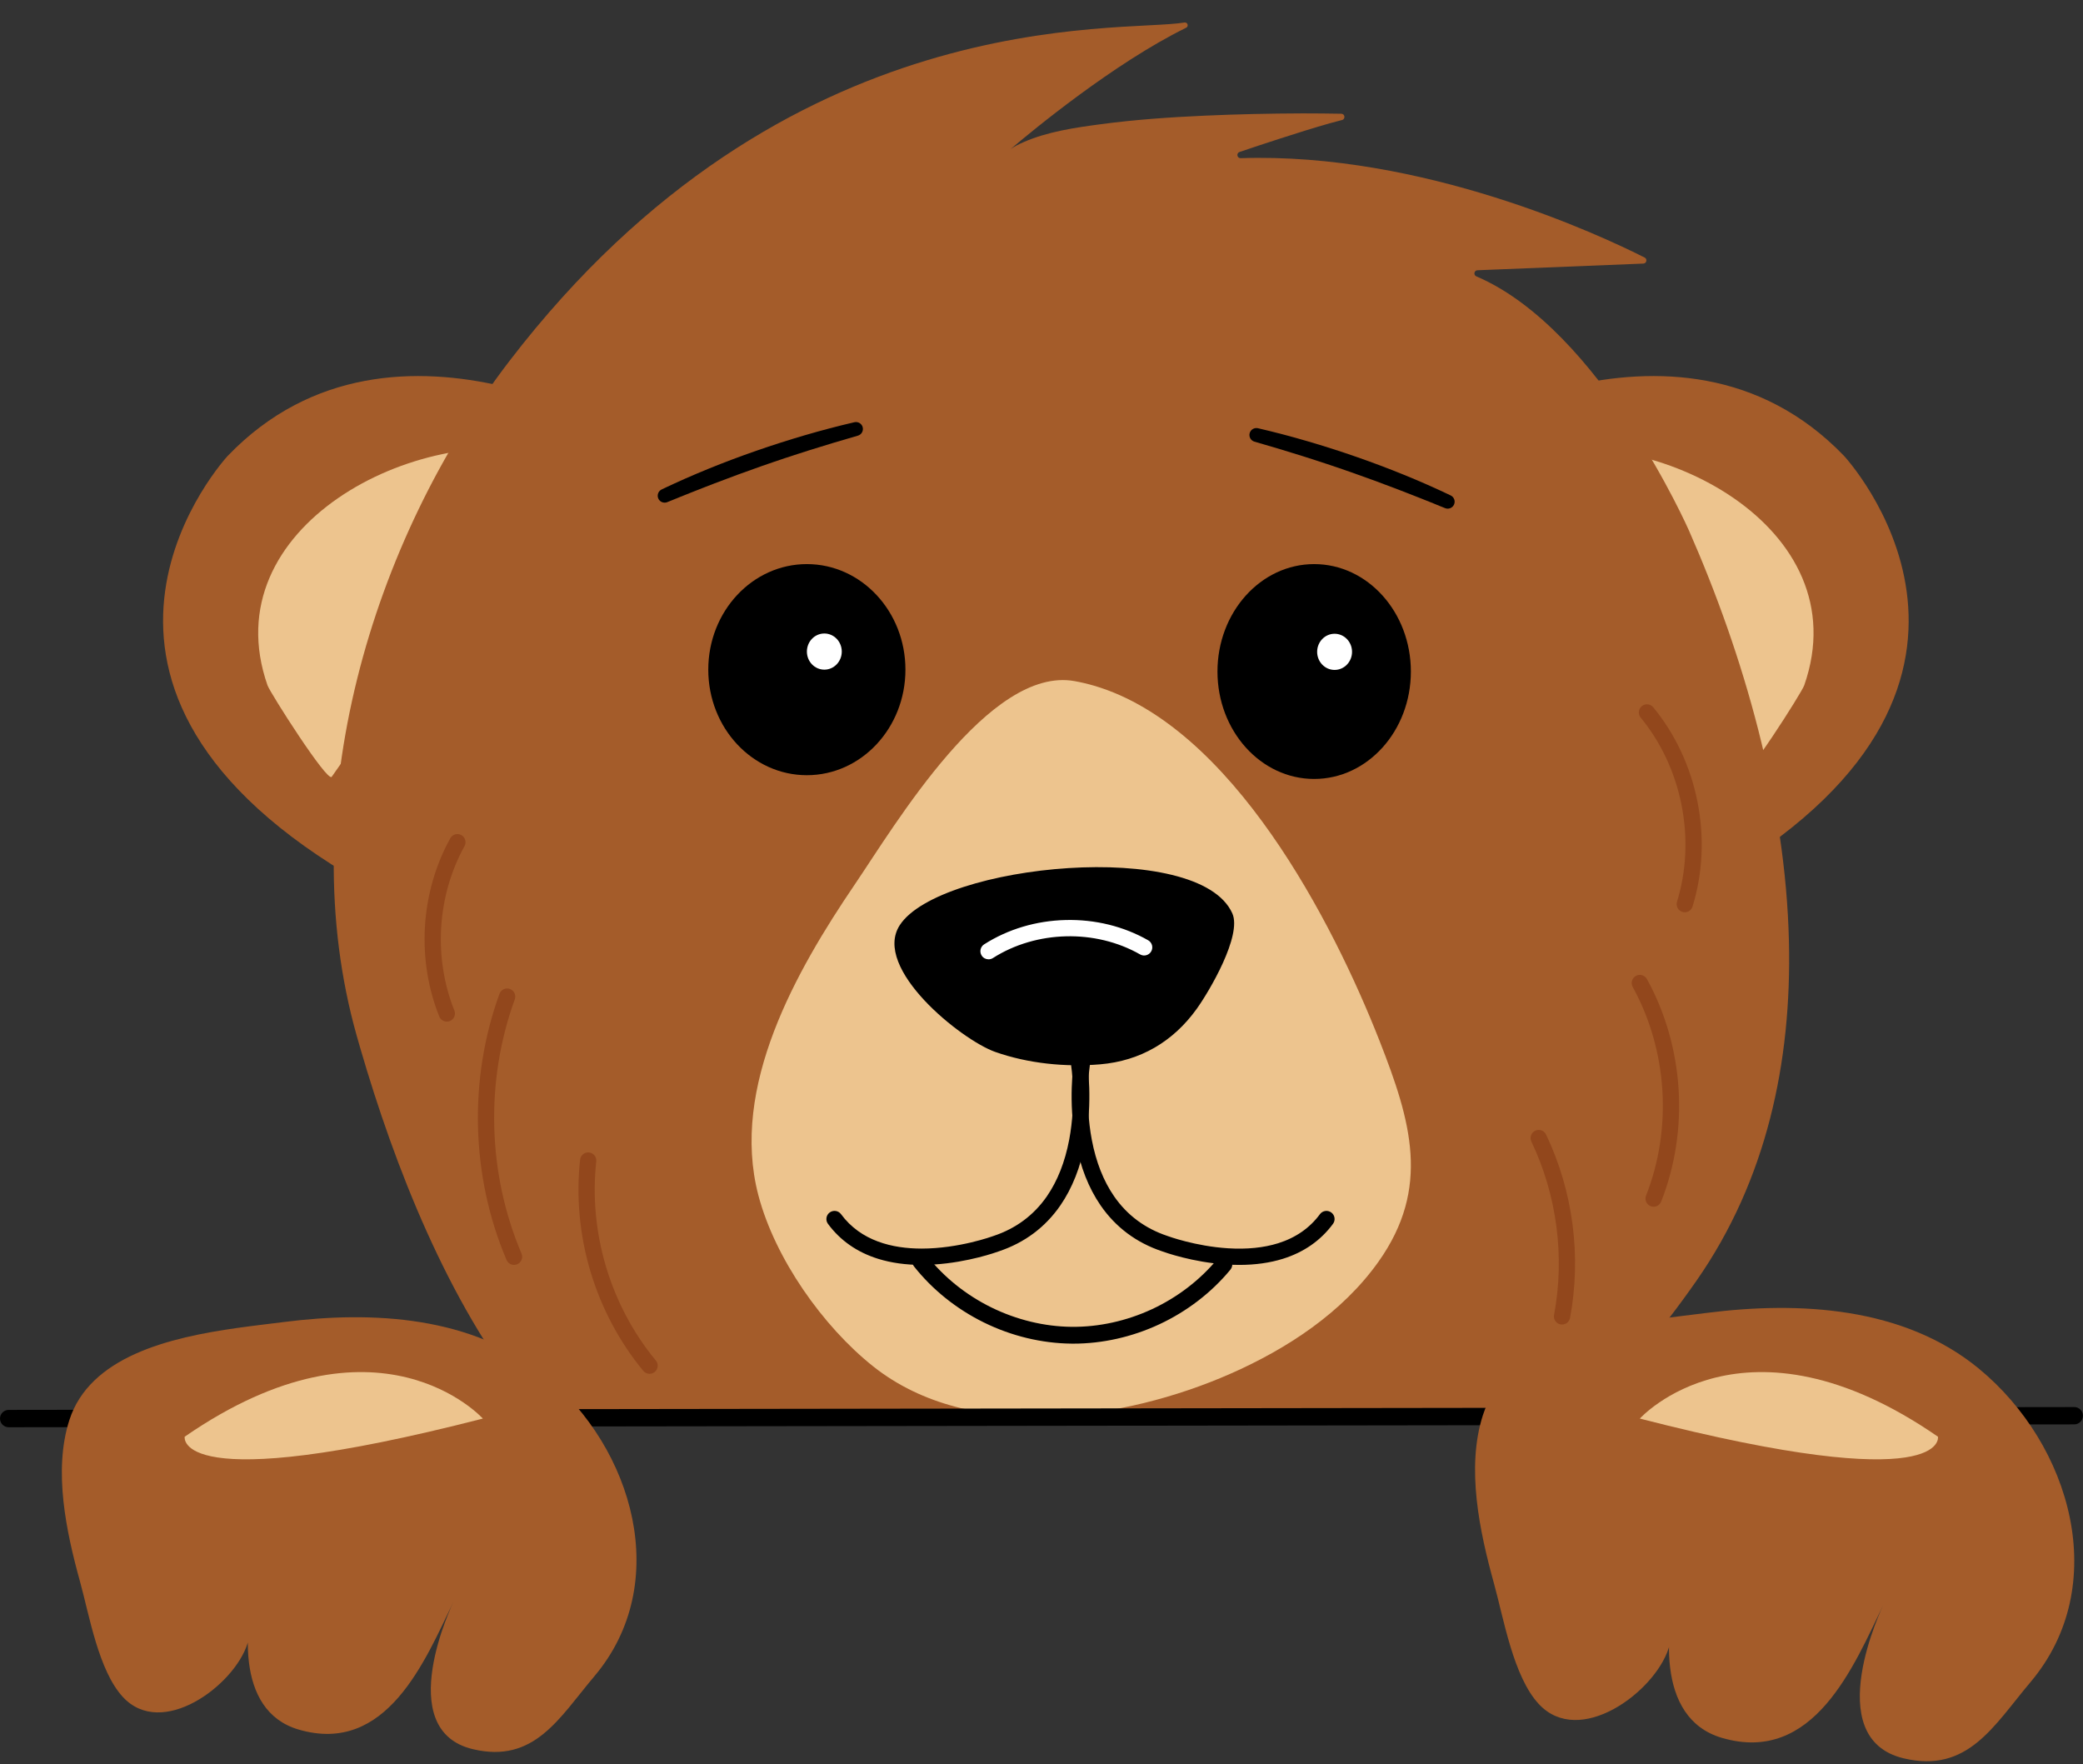
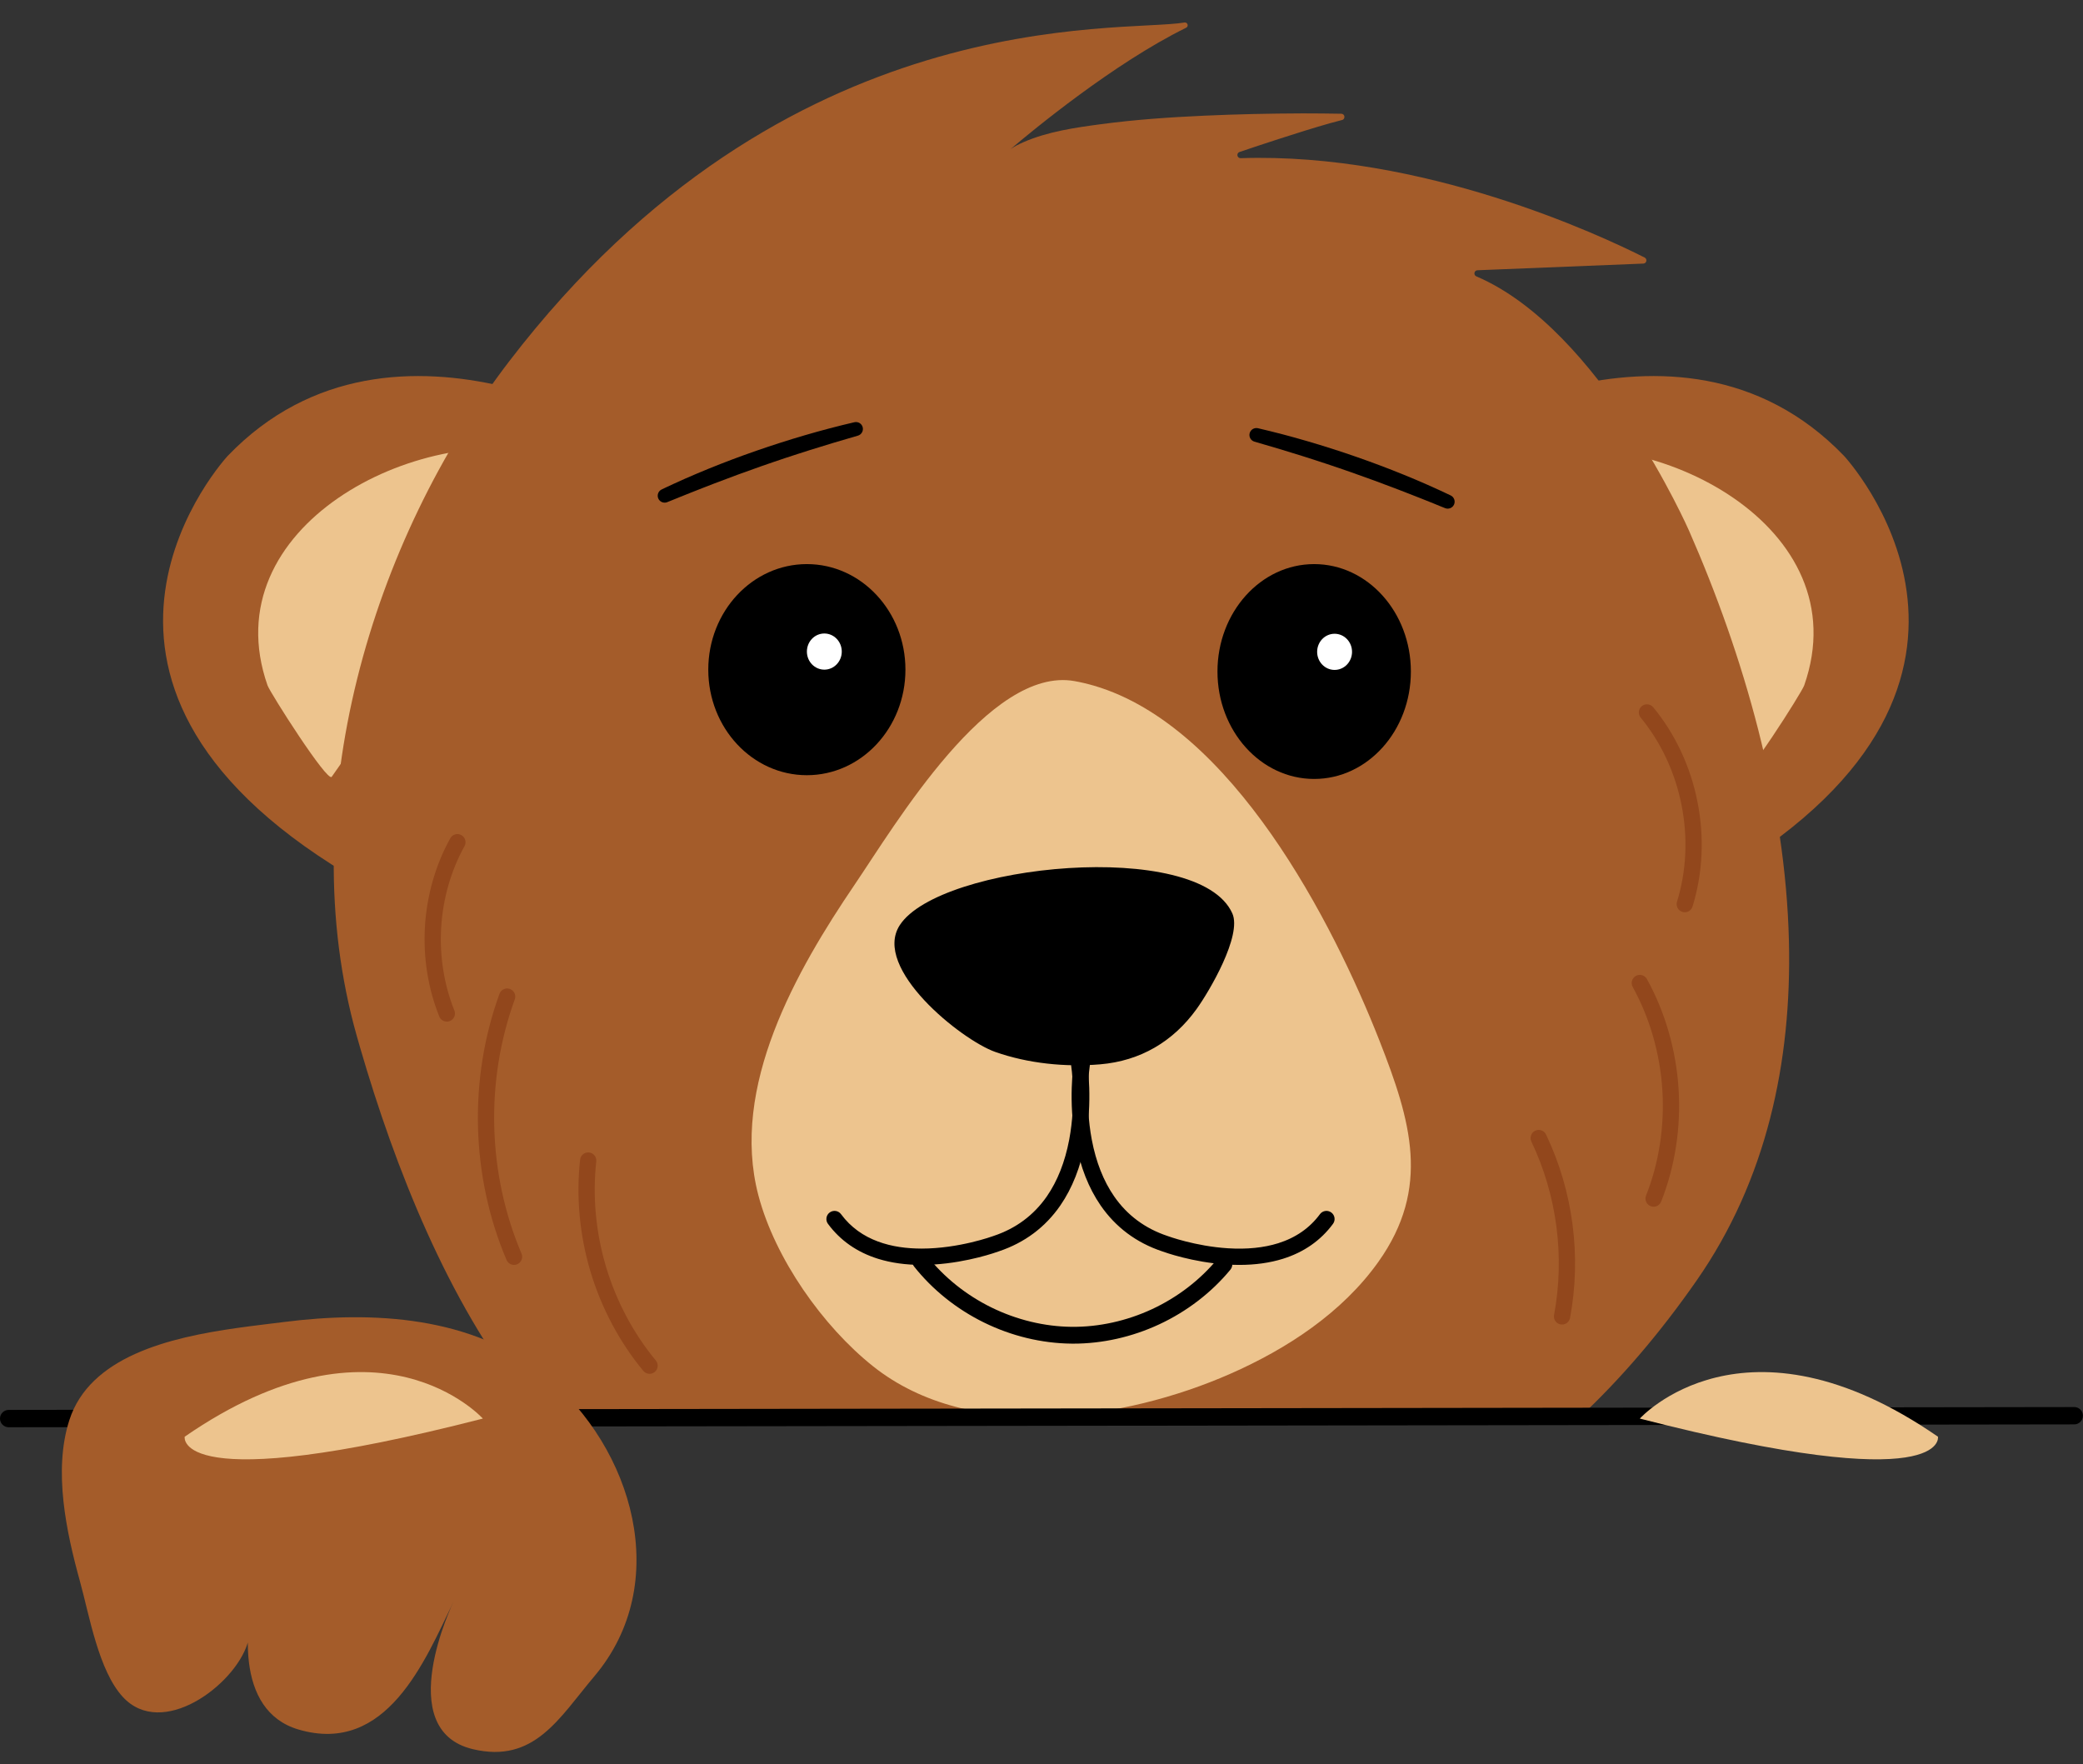
<svg xmlns="http://www.w3.org/2000/svg" fill="#000000" height="392.6" preserveAspectRatio="xMidYMid meet" version="1" viewBox="0.0 -5.0 463.6 392.6" width="463.6" zoomAndPan="magnify">
  <rect x="0.0" y="-5.0" width="463.6" height="392.6" fill="#333333" stroke="none" />
  <defs>
    <clipPath id="a">
      <path d="M 0 308 L 463.59 308 L 463.59 313 L 0 313 Z M 0 308" />
    </clipPath>
    <clipPath id="b">
      <path d="M 328 286 L 462 286 L 462 386.961 L 328 386.961 Z M 328 286" />
    </clipPath>
  </defs>
  <g>
    <g id="change1_1">
      <path d="M 144.961 94.621 C 144.961 94.621 88.078 57.598 50.707 96.43 C 50.707 96.43 4.66 145.789 77.18 189.469 L 144.961 94.621" fill="#a45c2a" />
    </g>
    <g id="change2_1">
      <path d="M 73.828 167.875 C 72.879 169.219 60.105 149.137 59.543 147.535 C 47.156 112.141 92.961 88.891 122.34 96 C 123.105 96.188 123.441 97.086 122.988 97.73 C 116.18 107.441 74.012 167.613 73.828 167.875" fill="#edc48e" />
    </g>
    <g id="change1_2">
      <path d="M 316.137 94.621 C 316.137 94.621 373.016 57.598 410.387 96.43 C 410.387 96.43 456.434 145.789 383.914 189.469 L 316.137 94.621" fill="#a45c2a" />
    </g>
    <g id="change2_2">
      <path d="M 387.266 167.875 C 388.219 169.219 400.992 149.137 401.551 147.535 C 413.938 112.141 368.137 88.891 338.758 96 C 337.992 96.188 337.656 97.086 338.105 97.73 C 344.914 107.441 387.086 167.613 387.266 167.875" fill="#edc48e" />
    </g>
    <g id="change1_3">
      <path d="M 377.617 279.965 C 369.449 291.691 360.691 301.941 351.289 310.703 L 120.617 310.703 C 119.371 309.301 118.148 307.848 116.953 306.348 C 99.711 284.68 87.91 254.859 80.156 228.172 C 79.898 227.277 79.641 226.387 79.391 225.496 C 64.879 174.164 82.832 115.152 113.402 75.312 C 175.047 -5.023 249.289 2.406 263.617 0.012 C 264.32 -0.105 264.629 0.863 263.988 1.176 C 247.906 9.078 229.777 24.059 224.914 28.188 C 225.809 27.555 226.812 27.066 227.801 26.633 C 233.207 24.273 239.332 23.395 245.133 22.625 C 252.738 21.613 260.41 21.09 268.07 20.742 C 275.375 20.41 282.684 20.262 289.996 20.234 C 292.84 20.227 295.684 20.273 298.523 20.312 C 299.355 20.324 299.492 21.512 298.684 21.711 C 297.781 21.934 296.883 22.172 295.988 22.426 C 292.262 23.488 288.566 24.652 284.883 25.844 C 281.875 26.816 278.871 27.809 275.879 28.82 C 275.102 29.086 275.316 30.23 276.133 30.203 C 316.656 28.855 356.121 47.309 366.039 52.316 C 366.691 52.648 366.48 53.629 365.75 53.66 L 328.832 55.145 C 328.074 55.176 327.887 56.207 328.586 56.508 C 356.23 68.305 375.906 113.082 375.914 113.098 C 388.094 140.824 397.41 173.09 398.152 204.504 C 398.789 231.402 393.141 257.684 377.617 279.965" fill="#a45c2a" />
    </g>
    <g id="change2_3">
      <path d="M 243.52 147.609 C 242.09 147.191 240.637 146.844 239.172 146.582 C 220.195 143.16 199.316 178.469 190.254 191.816 C 177.207 211.031 162.453 236.859 168.785 261.004 C 172.477 275.07 183.133 290.18 194.332 299.082 C 216 316.305 250.355 311.055 273.793 300.75 C 286.375 295.223 298.742 287.148 306.801 275.789 C 318.465 259.352 314.043 244.504 307.055 226.691 C 296.695 200.293 274.266 156.629 243.52 147.609" fill="#edc48e" />
    </g>
    <g id="change3_2">
      <path d="M 279.973 90.301 C 283.664 91.156 287.336 92.121 290.973 93.188 L 293.699 94 L 296.414 94.852 L 299.121 95.734 L 301.812 96.652 C 305.398 97.898 308.949 99.234 312.461 100.664 L 315.09 101.754 L 317.699 102.883 L 320.293 104.051 L 321.582 104.652 L 322.867 105.258 C 323.637 105.625 323.969 106.547 323.602 107.316 C 323.254 108.059 322.387 108.391 321.637 108.09 L 321.617 108.082 L 320.312 107.559 L 319.012 107.023 L 316.402 105.98 L 313.785 104.953 L 311.168 103.938 C 307.672 102.594 304.156 101.305 300.621 100.066 L 297.969 99.148 L 295.309 98.254 L 292.637 97.379 L 289.965 96.523 C 286.391 95.398 282.801 94.32 279.195 93.289 C 278.379 93.055 277.902 92.199 278.137 91.379 C 278.367 90.586 279.176 90.117 279.973 90.301" fill="#000000" />
    </g>
    <g id="change3_3">
      <path d="M 190.938 91.953 C 187.332 92.988 183.742 94.066 180.172 95.188 L 177.496 96.047 L 174.824 96.918 L 172.164 97.816 L 169.512 98.73 C 165.977 99.969 162.461 101.262 158.965 102.602 L 156.348 103.617 L 153.73 104.648 L 151.121 105.691 L 149.82 106.223 L 148.516 106.746 L 148.504 106.754 C 147.711 107.07 146.812 106.688 146.492 105.898 C 146.188 105.137 146.535 104.273 147.266 103.926 L 148.551 103.316 L 149.84 102.719 L 152.434 101.547 L 155.043 100.422 L 157.672 99.328 C 161.184 97.902 164.734 96.562 168.32 95.32 L 171.012 94.402 L 173.719 93.52 L 176.434 92.668 L 179.156 91.855 C 182.801 90.789 186.469 89.824 190.16 88.965 C 190.992 88.773 191.82 89.289 192.016 90.121 C 192.199 90.926 191.719 91.727 190.938 91.953" fill="#000000" />
    </g>
    <g id="change4_1">
      <path d="M 374.969 198.023 C 374.793 198.023 374.613 197.996 374.434 197.941 C 373.48 197.648 372.945 196.637 373.238 195.68 C 375.34 188.887 375.691 181.457 374.258 174.195 C 372.824 166.934 369.676 160.191 365.156 154.703 C 364.52 153.934 364.633 152.793 365.402 152.156 C 366.176 151.523 367.312 151.633 367.949 152.402 C 372.852 158.352 376.262 165.645 377.809 173.492 C 379.355 181.344 378.973 189.383 376.699 196.746 C 376.457 197.527 375.742 198.023 374.969 198.023" fill="#92471c" />
    </g>
    <g id="change4_2">
      <path d="M 368.031 263.555 C 367.809 263.555 367.586 263.516 367.367 263.43 C 366.438 263.059 365.98 262.008 366.348 261.078 C 369.238 253.773 370.492 245.629 369.977 237.531 C 369.457 229.438 367.176 221.523 363.379 214.641 C 362.895 213.766 363.215 212.664 364.09 212.184 C 364.965 211.699 366.062 212.02 366.547 212.895 C 370.602 220.234 373.035 228.676 373.59 237.305 C 374.141 245.93 372.801 254.609 369.715 262.41 C 369.434 263.121 368.754 263.555 368.031 263.555" fill="#92471c" />
    </g>
    <g id="change4_3">
      <path d="M 347.656 289.777 C 347.547 289.777 347.434 289.77 347.32 289.746 C 346.34 289.562 345.691 288.617 345.875 287.637 C 348.309 274.664 346.516 260.961 340.828 249.051 C 340.398 248.148 340.781 247.066 341.684 246.637 C 342.586 246.207 343.664 246.59 344.094 247.488 C 350.113 260.09 352.008 274.582 349.434 288.305 C 349.27 289.172 348.508 289.777 347.656 289.777" fill="#92471c" />
    </g>
    <g id="change4_4">
      <path d="M 99.445 222.359 C 98.73 222.359 98.051 221.934 97.77 221.227 C 95.258 214.988 94.156 208.035 94.582 201.117 C 95.008 194.199 96.957 187.434 100.219 181.555 C 100.699 180.68 101.801 180.363 102.676 180.848 C 103.551 181.332 103.867 182.434 103.383 183.309 C 100.383 188.723 98.59 194.957 98.195 201.34 C 97.801 207.723 98.816 214.133 101.125 219.875 C 101.496 220.805 101.051 221.855 100.121 222.23 C 99.902 222.316 99.672 222.359 99.445 222.359" fill="#92471c" />
    </g>
    <g id="change4_5">
      <path d="M 114.406 276.504 C 113.699 276.504 113.031 276.09 112.738 275.402 C 104.82 256.777 104.246 235.191 111.168 216.172 C 111.512 215.234 112.547 214.746 113.488 215.09 C 114.426 215.434 114.91 216.473 114.57 217.41 C 107.961 235.574 108.508 256.195 116.07 273.984 C 116.461 274.902 116.031 275.969 115.113 276.359 C 114.883 276.457 114.641 276.504 114.406 276.504" fill="#92471c" />
    </g>
    <g id="change4_6">
      <path d="M 144.574 300.742 C 144.055 300.742 143.539 300.52 143.18 300.09 C 137.914 293.738 133.848 286.102 131.422 277.996 C 128.996 269.895 128.199 261.277 129.113 253.078 C 129.223 252.086 130.117 251.371 131.109 251.48 C 132.102 251.594 132.82 252.484 132.707 253.48 C 131.848 261.199 132.605 269.316 134.891 276.961 C 137.176 284.602 141.008 291.801 145.965 297.777 C 146.605 298.547 146.496 299.688 145.727 300.324 C 145.391 300.605 144.98 300.742 144.574 300.742" fill="#92471c" />
    </g>
    <g id="change3_4">
      <path d="M 200.258 200.891 C 209.102 187.266 266.844 181.523 274.277 198.289 C 276.453 203.203 269.164 215.613 266.305 219.574 C 261.078 226.82 253.801 231.109 244.836 231.867 C 237.117 232.52 228.773 231.676 221.473 229.094 C 213.945 226.43 194.035 210.496 200.258 200.891" fill="#000000" />
    </g>
    <g id="change3_5">
      <path d="M 205.129 276.504 C 201.586 276.504 198.336 276.047 195.438 275.148 C 190.762 273.691 187.008 271.07 184.273 267.363 C 183.684 266.562 183.855 265.426 184.66 264.836 C 185.465 264.242 186.598 264.414 187.188 265.219 C 191.59 271.191 198.613 272.871 205.129 272.871 C 213.453 272.871 220.953 270.121 221.086 270.074 L 221.148 270.051 C 226.105 268.398 230.09 265.438 232.992 261.246 C 235.352 257.836 237.023 253.598 237.965 248.641 C 239.59 240.043 238.418 232.223 238.402 232.145 C 238.254 231.156 238.93 230.234 239.914 230.078 C 240.902 229.926 241.828 230.602 241.98 231.59 C 242.035 231.93 243.258 240.02 241.539 249.215 C 240.512 254.691 238.648 259.414 236 263.262 C 232.645 268.125 228.043 271.562 222.324 273.477 C 221.758 273.684 215.551 275.922 207.949 276.41 C 206.988 276.473 206.051 276.504 205.129 276.504" fill="#000000" />
    </g>
    <g id="change3_6">
      <path d="M 275.828 276.504 C 274.906 276.504 273.965 276.473 273.004 276.41 C 265.402 275.922 259.195 273.684 258.633 273.477 C 252.91 271.562 248.309 268.125 244.953 263.262 C 242.305 259.414 240.441 254.691 239.418 249.215 C 237.695 240.02 238.922 231.93 238.973 231.59 C 239.129 230.602 240.051 229.926 241.039 230.078 C 242.027 230.234 242.703 231.156 242.551 232.145 C 242.539 232.223 241.363 240.043 242.992 248.641 C 243.93 253.598 245.602 257.836 247.965 261.246 C 250.863 265.438 254.848 268.398 259.805 270.051 L 259.867 270.074 C 259.93 270.098 266.035 272.352 273.32 272.805 C 277.512 273.066 281.266 272.688 284.48 271.68 C 288.387 270.453 291.508 268.281 293.766 265.219 C 294.359 264.414 295.492 264.242 296.297 264.836 C 297.102 265.426 297.273 266.562 296.68 267.363 C 293.945 271.07 290.191 273.691 285.516 275.148 C 282.617 276.047 279.367 276.504 275.828 276.504" fill="#000000" />
    </g>
    <g id="change5_1">
-       <path d="M 220.012 208.496 C 219.414 208.496 218.828 208.203 218.484 207.66 C 217.945 206.82 218.195 205.699 219.035 205.164 C 224.336 201.781 230.605 199.91 237.168 199.75 C 243.73 199.586 250.086 201.148 255.547 204.262 C 256.414 204.758 256.715 205.863 256.219 206.73 C 255.723 207.598 254.617 207.902 253.75 207.406 C 243.805 201.734 230.637 202.059 220.984 208.215 C 220.684 208.406 220.344 208.496 220.012 208.496" fill="#ffffff" />
-     </g>
+       </g>
    <g id="change3_7">
      <path d="M 201.516 144.031 C 201.516 157.004 191.695 167.52 179.578 167.52 C 167.461 167.52 157.637 157.004 157.637 144.031 C 157.637 131.059 167.461 120.539 179.578 120.539 C 191.695 120.539 201.516 131.059 201.516 144.031" fill="#000000" />
    </g>
    <g clip-path="url(#a)" id="change3_1">
      <path d="M 1.93 312.633 C 0.867 312.633 0 311.77 0 310.703 C 0 309.641 0.863 308.773 1.926 308.773 L 461.652 308.137 C 461.652 308.137 461.652 308.137 461.656 308.137 C 462.719 308.137 463.586 308.996 463.586 310.062 C 463.586 311.129 462.723 311.992 461.656 311.996 L 1.934 312.633 C 1.934 312.633 1.93 312.633 1.93 312.633" fill="#000000" />
    </g>
    <g id="change3_8">
      <path d="M 314.008 144.449 C 314.008 157.652 304.371 168.355 292.484 168.355 C 280.598 168.355 270.965 157.652 270.965 144.449 C 270.965 131.246 280.598 120.539 292.484 120.539 C 304.371 120.539 314.008 131.246 314.008 144.449" fill="#000000" />
    </g>
    <g id="change5_2">
      <path d="M 293.148 140.066 C 293.148 142.289 294.887 144.09 297.031 144.09 C 299.176 144.09 300.914 142.289 300.914 140.066 C 300.914 137.844 299.176 136.043 297.031 136.043 C 294.887 136.043 293.148 137.844 293.148 140.066" fill="#ffffff" />
    </g>
    <g id="change5_3">
      <path d="M 179.586 140.008 C 179.586 142.23 181.32 144.031 183.469 144.031 C 185.609 144.031 187.348 142.23 187.348 140.008 C 187.348 137.785 185.609 135.984 183.469 135.984 C 181.32 135.984 179.586 137.785 179.586 140.008" fill="#ffffff" />
    </g>
    <g clip-path="url(#b)" id="change1_5">
-       <path d="M 335.816 300.793 C 346.426 290.559 366.816 288.852 379.816 287.191 C 400.426 284.566 423.684 285.809 440.422 299.586 C 460.941 316.48 470.055 347.883 451.891 369.383 C 443.715 379.066 437.957 389.715 423.672 386.312 C 404.828 381.824 419.105 352.277 419.176 352.133 C 412.613 365.684 403.695 387.785 383.203 381.75 C 368.355 377.375 370.406 356.812 374.199 344.816 C 372.512 350.148 373.137 356.355 371.359 361.867 C 368.223 371.598 351.516 384 342.461 374.211 C 336.816 368.113 334.68 355.277 332.508 347.41 C 329.324 335.914 326.273 321.691 330.027 309.984 C 331.199 306.324 333.215 303.305 335.816 300.793" fill="#a45c2a" />
-     </g>
+       </g>
    <g id="change2_4">
      <path d="M 364.965 310.703 C 364.965 310.703 388.172 284.93 431.32 314.738 C 431.32 314.738 433.922 328.41 364.965 310.703" fill="#edc48e" />
    </g>
    <g id="change1_4">
      <path d="M 20.977 302.258 C 31.156 292.441 50.707 290.805 63.176 289.215 C 82.941 286.695 105.242 287.887 121.297 301.102 C 140.973 317.301 149.715 347.414 132.297 368.035 C 124.453 377.32 118.934 387.531 105.23 384.273 C 87.16 379.969 100.852 351.629 100.918 351.492 C 94.629 364.488 86.078 385.688 66.422 379.898 C 52.184 375.699 54.148 355.98 57.789 344.477 C 56.172 349.59 56.77 355.543 55.066 360.828 C 52.059 370.16 36.035 382.055 27.352 372.668 C 21.938 366.816 19.891 354.508 17.805 346.965 C 14.754 335.941 11.828 322.297 15.426 311.07 C 16.551 307.562 18.484 304.664 20.977 302.258" fill="#a45c2a" />
    </g>
    <g id="change2_5">
      <path d="M 107.465 310.703 C 107.465 310.703 84.254 284.93 41.105 314.738 C 41.105 314.738 38.508 328.41 107.465 310.703" fill="#edc48e" />
    </g>
    <g id="change3_9">
      <path d="M 238.891 294.027 C 238.742 294.027 238.598 294.027 238.449 294.023 C 231.844 293.953 225.121 292.332 219.012 289.332 C 212.902 286.336 207.508 282.008 203.41 276.824 C 202.773 276.016 202.91 274.84 203.719 274.199 C 204.531 273.559 205.707 273.695 206.348 274.508 C 210.098 279.254 215.047 283.223 220.66 285.977 C 226.273 288.73 232.438 290.223 238.488 290.285 C 244.539 290.348 250.73 288.988 256.402 286.352 C 262.07 283.715 267.102 279.852 270.953 275.188 C 271.609 274.391 272.789 274.277 273.586 274.934 C 274.383 275.59 274.496 276.77 273.84 277.566 C 269.637 282.66 264.152 286.871 257.98 289.742 C 251.945 292.551 245.355 294.027 238.891 294.027" fill="#000000" />
    </g>
  </g>
</svg>